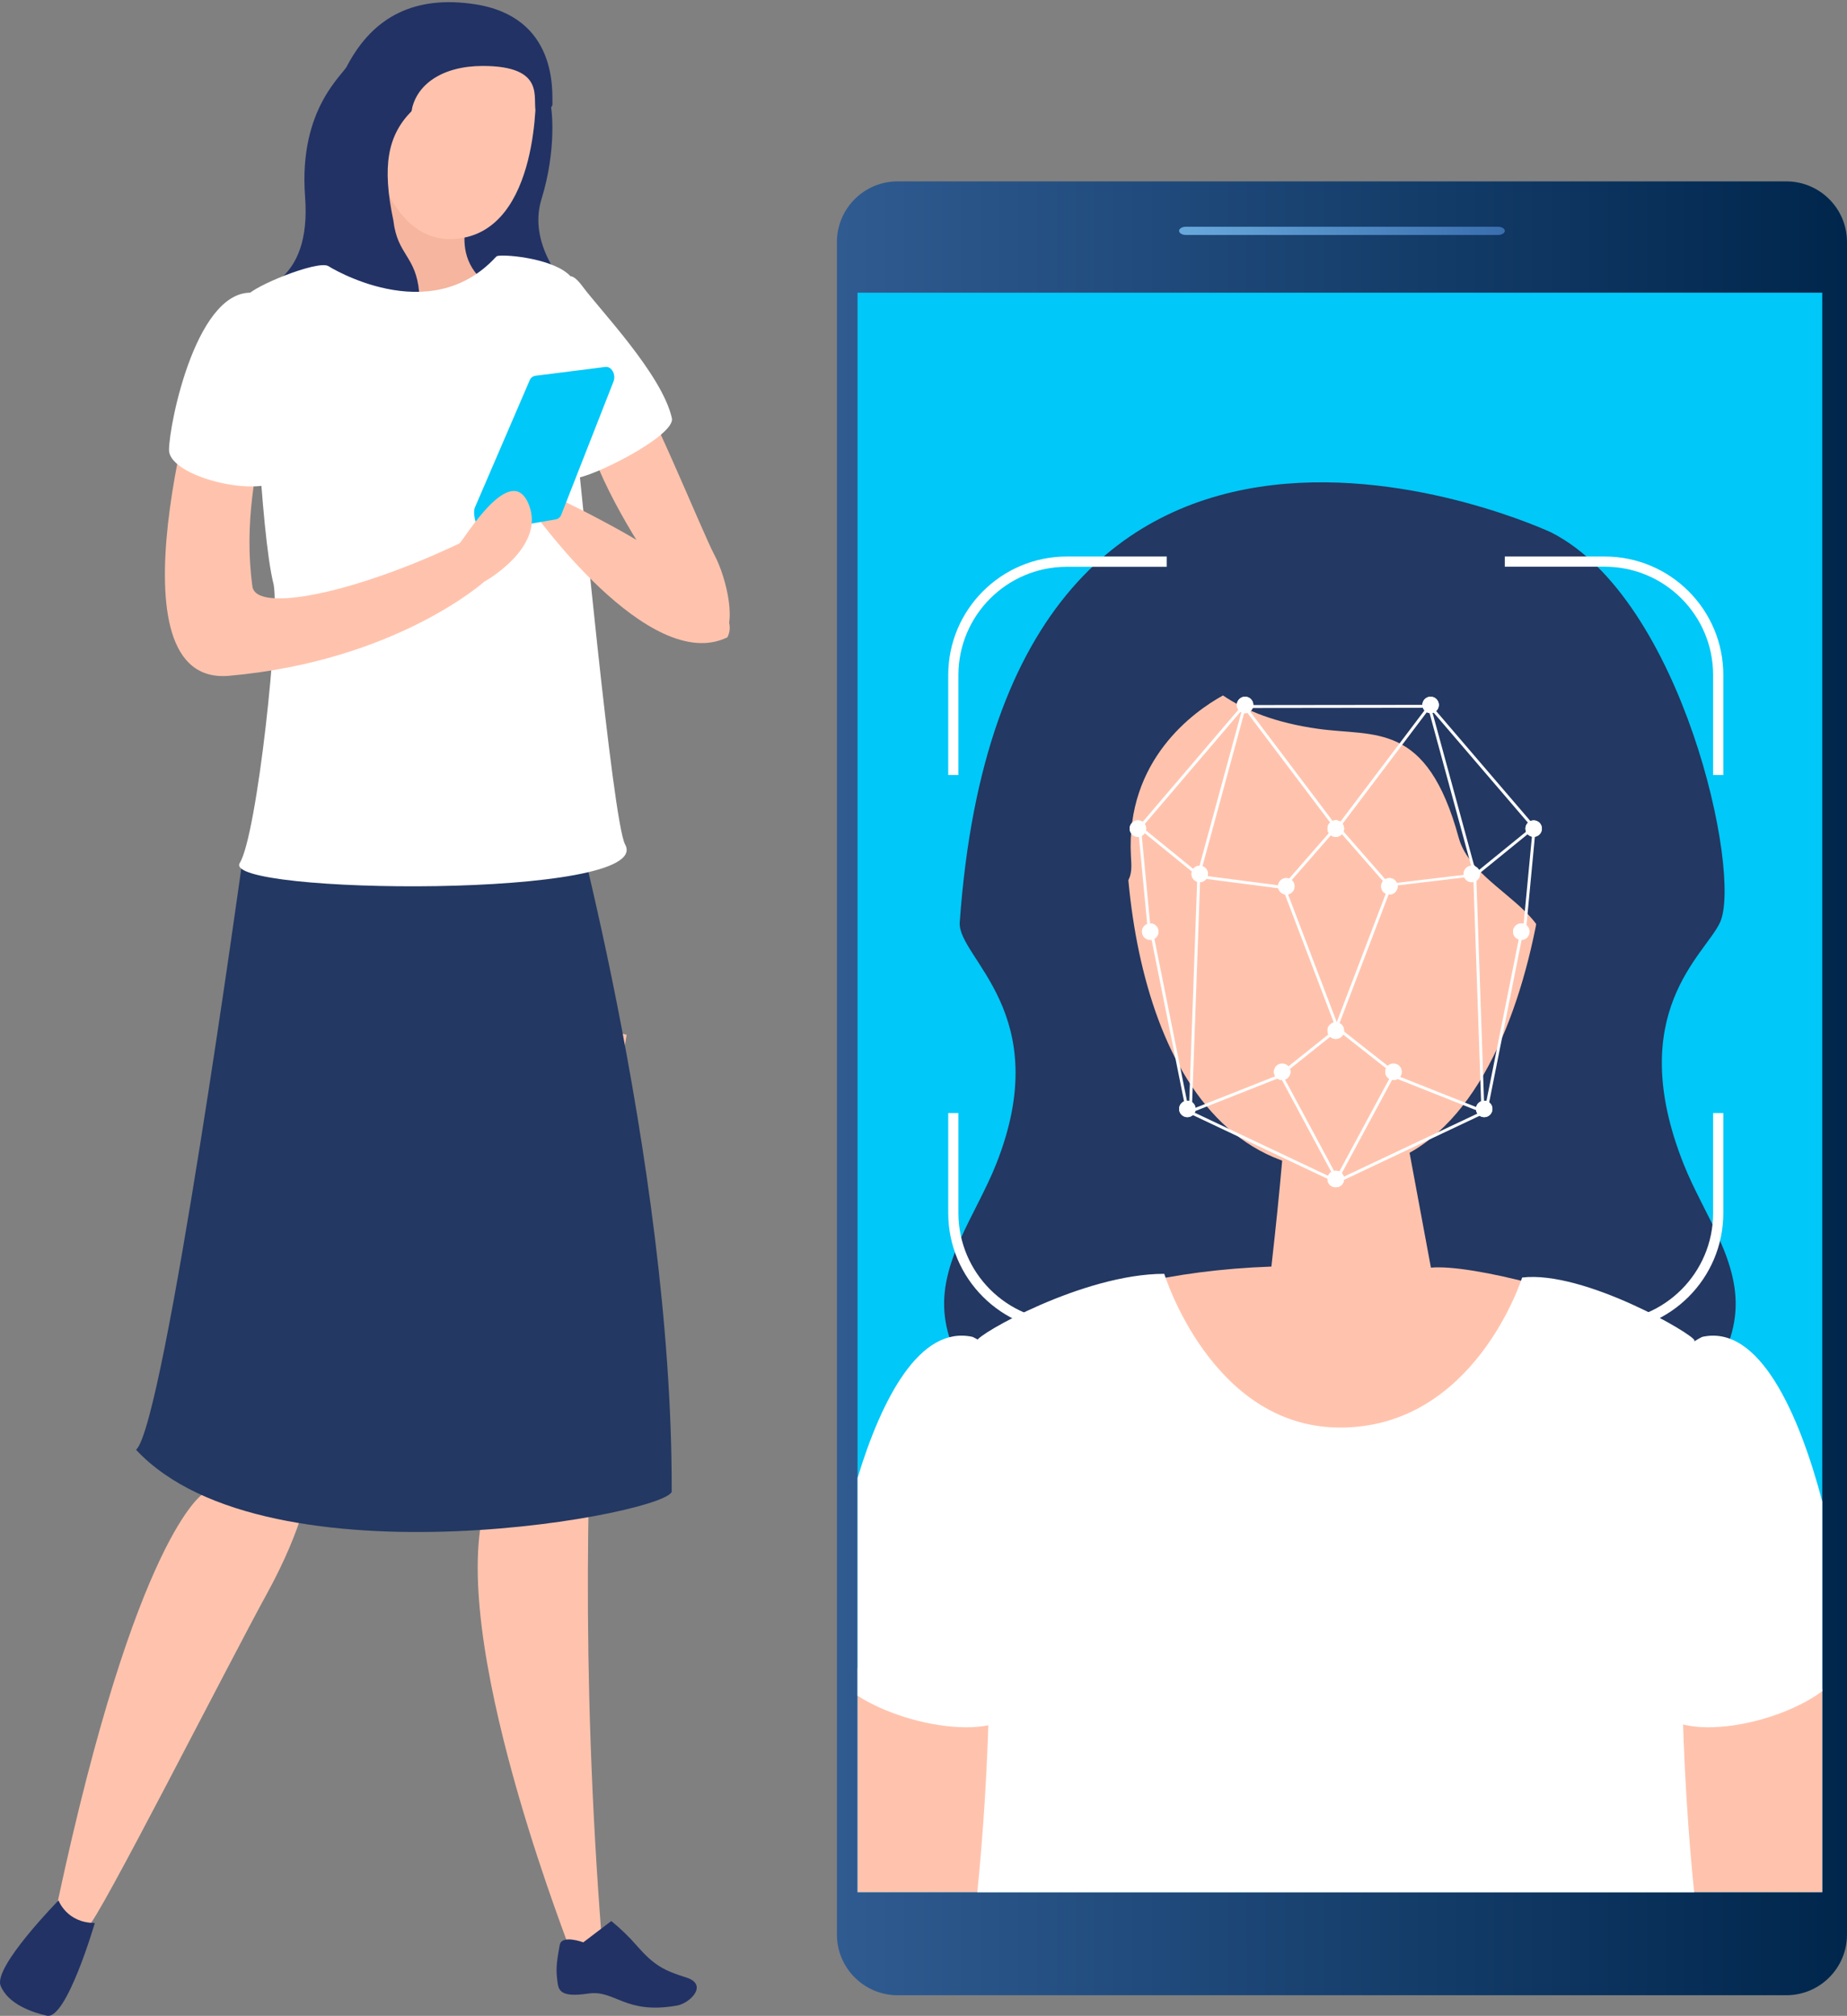
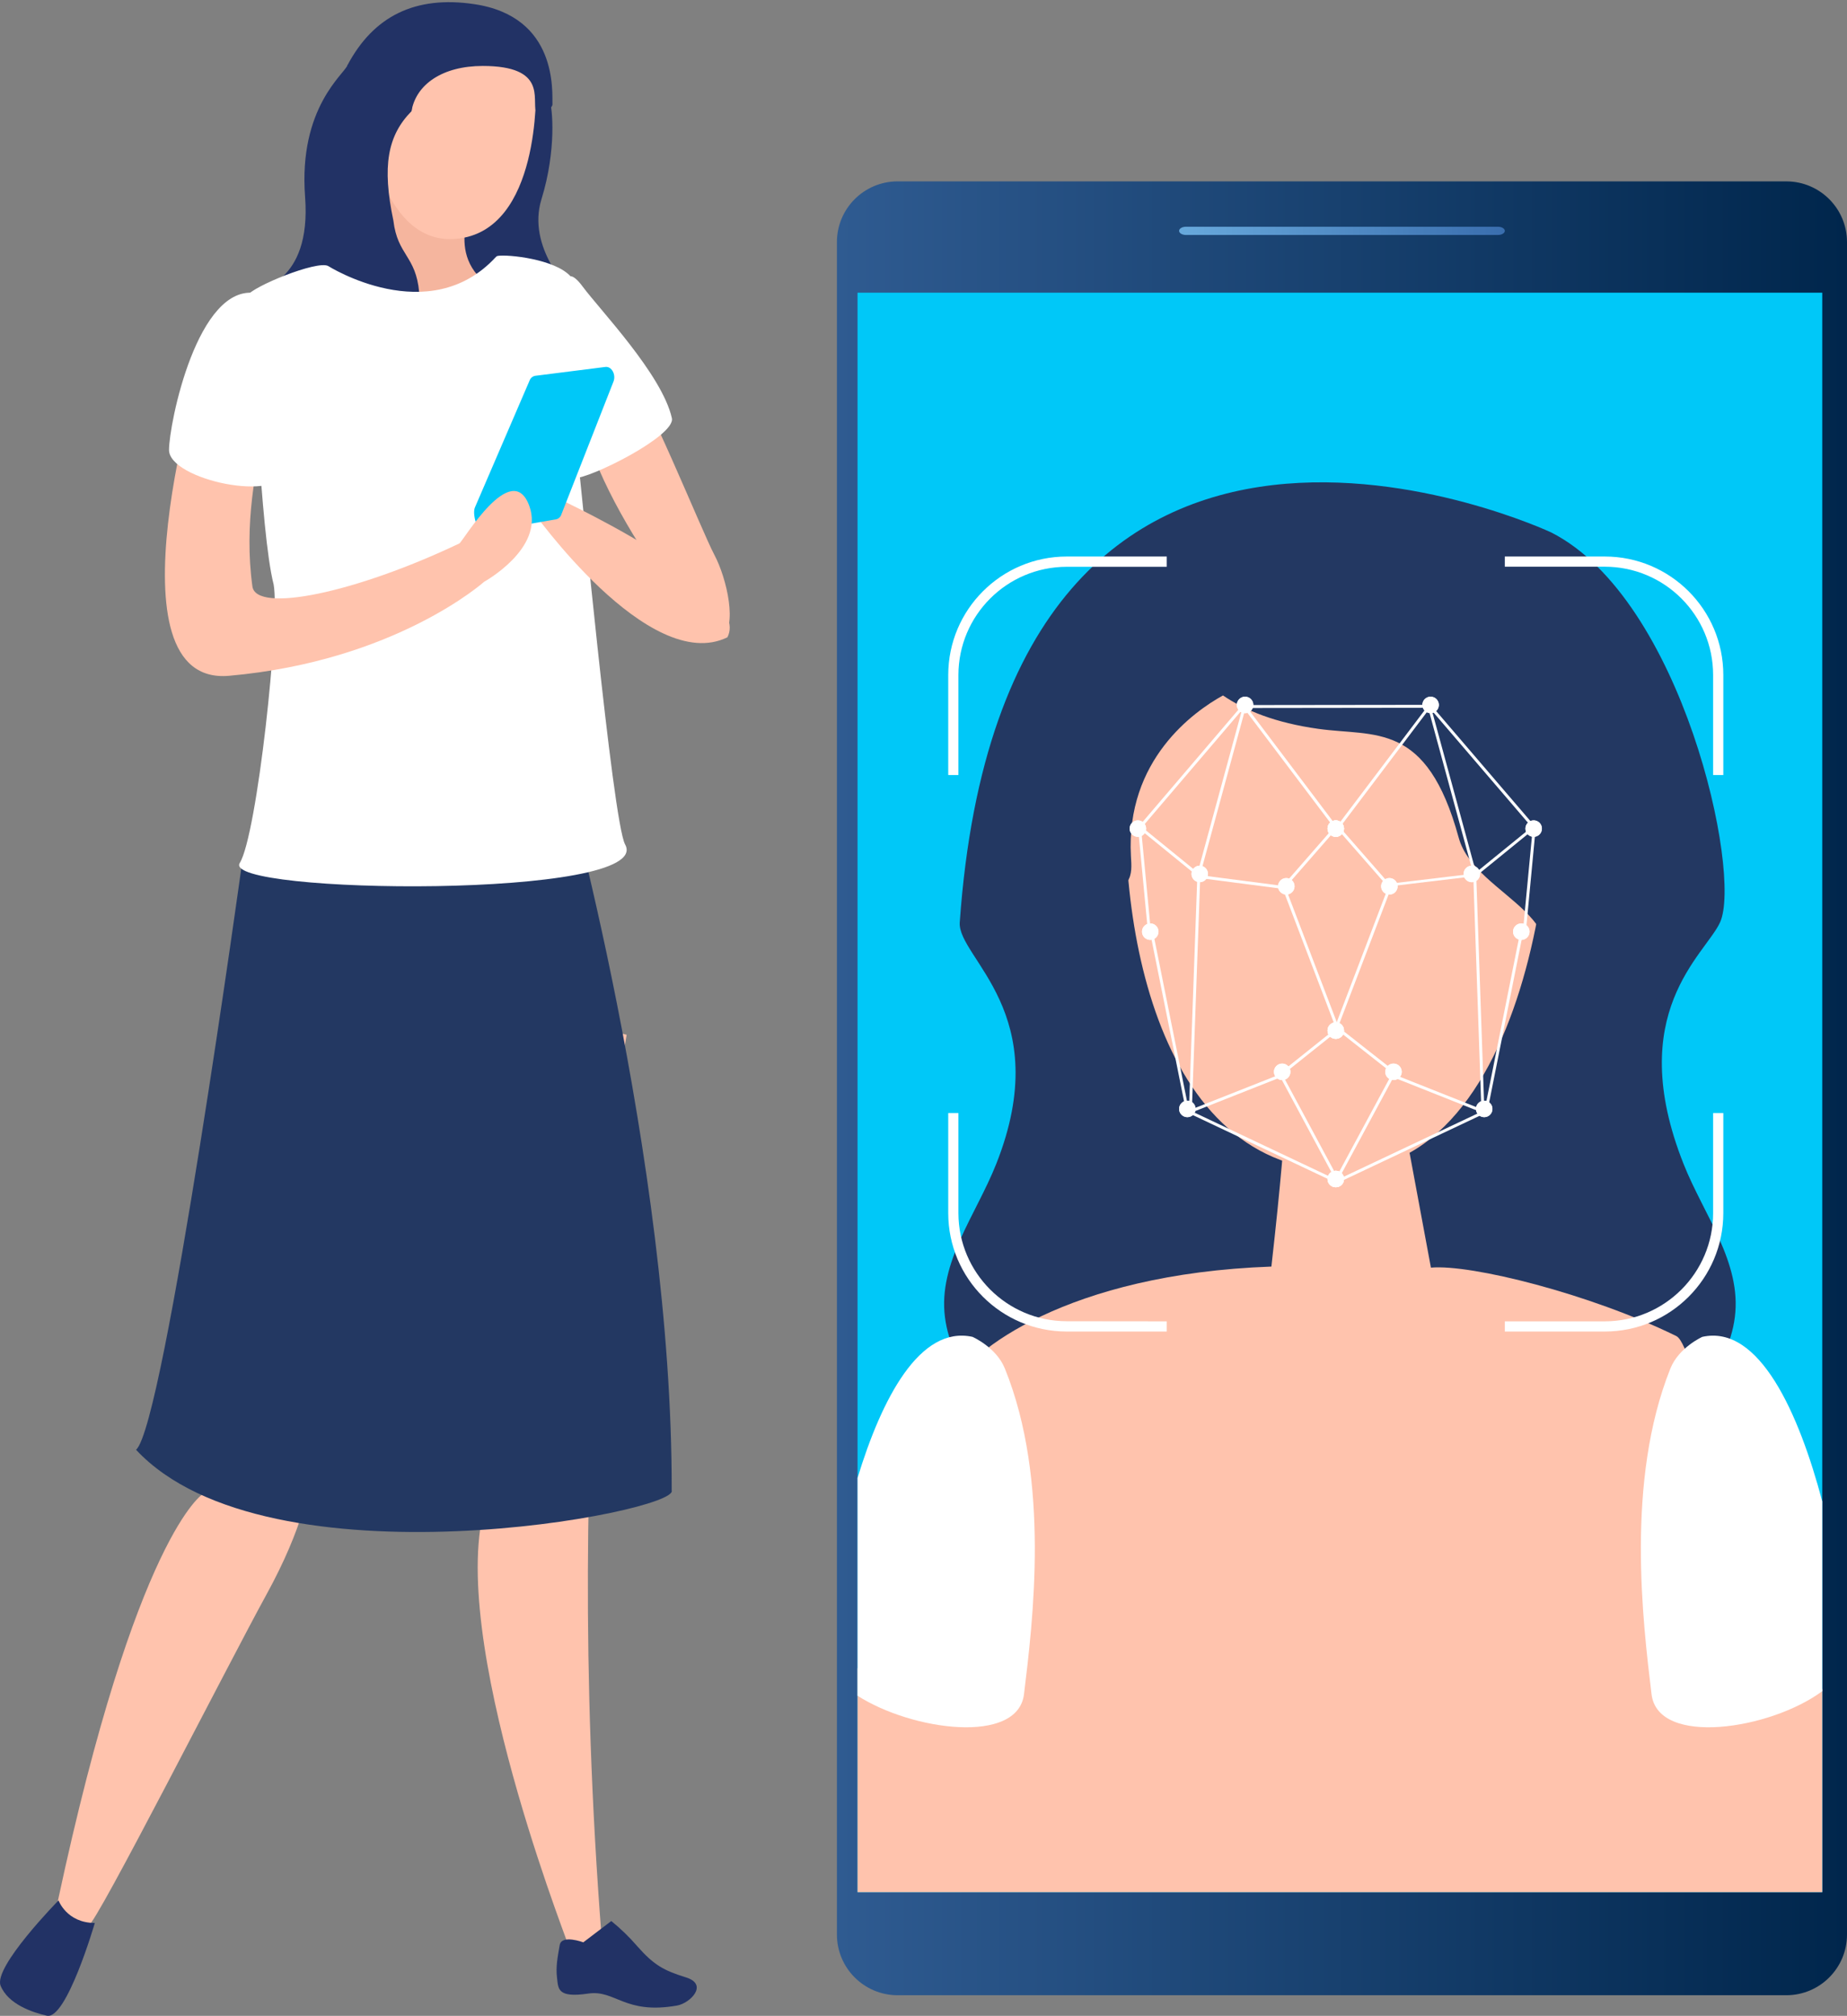
<svg xmlns="http://www.w3.org/2000/svg" width="448px" height="489px" viewBox="0 0 448 489">
  <rect x="0" y="0" width="448" height="489" fill="#808080" stroke="none" />
  <title>ite_banner_img</title>
  <defs>
    <linearGradient x1="-0.011%" y1="50%" x2="100%" y2="50%" id="linearGradient-1">
      <stop stop-color="#2F5B91" offset="0%" />
      <stop stop-color="#00264C" offset="100%" />
    </linearGradient>
    <linearGradient x1="9.29345522e-14%" y1="50.149%" x2="100%" y2="50.149%" id="linearGradient-2">
      <stop stop-color="#68A9DC" offset="0%" />
      <stop stop-color="#3A6EAE" offset="100%" />
    </linearGradient>
  </defs>
  <g id="ite_banner_img" stroke="none" stroke-width="1" fill="none" fill-rule="evenodd">
    <g fill-rule="nonzero">
      <path d="M217.616,484 L433.358,484 C441.451,483.954 447.989,477.39 448,469.302 L448,58.718 C448,50.622 441.458,44.046 433.358,44 L217.616,44 C209.526,44.061 203,50.632 203,58.718 L203,469.302 C203.014,477.378 209.535,483.936 217.616,484 Z" id="Path" fill="url(#linearGradient-1)" />
      <path d="M365,56.003 C365,56.558 364.251,57 363.327,57 L287.666,57 C286.749,57 286,56.558 286,56.003 L286,56.003 C286,55.448 286.749,55 287.666,55 L363.327,55 C364.251,55 365,55.448 365,56.003 L365,56.003 Z" id="Path" fill="url(#linearGradient-2)" />
      <rect id="Rectangle" fill="#00C8F8" x="208" y="71" width="234" height="388" />
      <path d="M141.355,94.345 C141.355,94.345 143.724,85.281 152.268,90.76 C155.85,93.064 170.242,128.913 173.266,134.581 C176.289,140.249 179.043,152.151 174.89,154.884 C170.737,157.617 137.202,111.323 141.355,94.345 Z" id="Path" fill="#FFC3AD" />
      <path d="M152,251.012 C152,251.012 135.787,340.115 145.927,469.952 C147.017,469.796 138.311,473.636 137.591,471.174 C136.871,468.711 106.192,390.517 118.985,361.541 C122.423,344.143 110.772,299.27 110,254.956 C111.161,239.753 152,251.012 152,251.012 Z" id="Path" fill="#FFC3AD" />
      <path d="M148.272,466 C150.552,467.846 152.662,469.892 154.576,472.114 C158.611,476.691 161.005,477.999 166.348,479.66 C171.965,481.373 167.4,485.951 164.196,486.507 C151.457,488.736 149.292,482.629 142.681,483.597 C135.16,484.702 135.428,482.446 135.108,479.765 C134.788,477.084 135.232,474.867 135.762,471.82 C136.226,469.204 141.484,471.166 141.484,471.166 L148.272,466 Z" id="Path" fill="#223265" />
      <path d="M138.144,71 C137.473,72.454 139.466,72.417 138.144,73.319 L142.318,77.278 C142.702,77.641 143.119,78.135 142.969,78.634 C142.85,78.89 142.654,79.103 142.409,79.244 C138.998,81.694 138.276,83.68 134.34,85.15 C135.486,87.96 136.534,91.471 134.548,93.762 C133.207,95.313 130.876,95.644 128.877,95.209 C126.878,94.774 125.075,93.704 123.219,92.834 C122.542,92.447 121.771,92.256 120.992,92.282 C119.69,92.425 118.83,93.58 117.971,94.528 C115.262,97.543 111.536,99.463 107.501,99.921 C105.548,100.135 103.458,99.96 101.843,98.837 C100.228,97.714 99.323,95.436 100.209,93.684 C94.976,96.15 89.133,97.032 83.403,96.222 C82.461,96.156 81.557,95.822 80.799,95.261 C80.038,94.649 79.849,93.57 80.356,92.737 C77.686,93 74.991,92.849 72.367,92.289 C71.531,92.17 70.74,91.834 70.075,91.315 C68.864,90.219 68.929,88.187 69.782,86.772 C70.635,85.358 72.074,84.456 73.461,83.586 L66.552,78.53 C65.885,78.12 65.331,77.552 64.938,76.876 C63.981,74.851 63.069,72.227 64.938,71 C61.688,69.188 75.633,69.449 74,47.748 C72.367,26.048 83.612,17.883 84.269,15.833 C84.402,15.127 114.351,8.415 120.159,10.946 C125.967,13.477 130.479,19.876 129.007,26.048 C130.286,25.162 131.73,24.54 133.253,24.217 C134.048,26.005 135,36.465 131.34,48.315 C127.68,60.166 138.469,70.296 138.144,71 Z" id="Path" fill="#223265" />
      <path d="M114.27,50.557 C114.27,50.557 106.264,67.02 125.901,72.412 C128.712,73.977 70.504,179.921 65.07,69.256 C63.571,70.64 86.659,62.481 87.499,59.041 C89.205,52.012 90.271,29 90.271,29 L114.27,50.557 Z" id="Path" fill="#F5B59E" />
      <path d="M74.939,360.177 C74.939,360.177 109.499,231.711 107.949,230.98 C106.4,230.248 60.448,224.285 57.775,224 C55.102,223.716 49.258,362.365 49.258,362.365 C49.258,362.365 33.075,372.109 14,461.289 C14.31,463.504 14,466.087 21.523,467 C23.111,467.194 55.747,402.951 64.562,386.928 C73.925,369.901 74.939,360.177 74.939,360.177 Z" id="Path" fill="#FFC3AD" />
      <path d="M136.188,185.698 C136.188,185.698 163.129,281.021 162.922,361.558 C164.823,366.753 65,386 33,351.683 C39.884,345.839 58.823,208.533 58.823,208.533 C58.823,208.533 116.79,180.244 136.188,185.698 Z" id="Path" fill="#233862" />
      <path d="M23,466.468 C23,466.468 16.137,490.049 11.366,488.964 C7.901,488.174 1.982,486.213 0.148,481.693 C-1.687,477.173 14.197,461 14.197,461 C14.197,461 16.177,466.461 23,466.468 Z" id="Path" fill="#223265" />
      <path d="M96.678,4.216 C90.41,6.539 86.476,12.71 87.057,19.306 C88.573,34.176 93.665,59.572 110.73,57.924 C131.234,56.029 129.985,21.414 129.985,21.414 C129.985,21.414 130.286,-8.689 96.678,4.216 Z" id="Path" fill="#FFC3AD" />
      <path d="M95.415,53.5 C96.423,62 100.89,62 101.674,70.936 C102.457,79.871 92.57,75.659 93.329,78.539 C93.814,80.448 96.64,82.187 95.415,83.796 C94.841,84.552 93.673,84.676 92.646,84.728 L88.499,84.943 C86.305,85.06 83.88,85.112 82.152,83.888 C80.423,82.663 80.391,79.659 82.515,79.184 C79.408,77.763 78.145,73.861 79.963,71.242 C80.455,70.532 81.144,69.887 81.297,69.059 C81.609,67.352 79.6,66.101 78.362,64.746 C75.325,61.41 77.673,55.566 82.381,54.759 C83.925,52.439 81.648,49.631 79.695,47.527 C77.743,45.422 76.078,42.061 78.387,40.315 C79.204,39.663 80.359,39.481 81.163,38.842 C82.439,37.839 82.439,36.138 82.477,34.633 C82.585,31.398 82.86,28.171 83.3,24.965 C84.94,11.283 102.005,14.306 99.804,26.985 C93.987,32.911 92.646,40.315 95.415,53.5 Z" id="Path" fill="#223265" />
      <path d="M115,1 C100.796,-1.102 90.639,3.833 84.269,15.833 C83.163,22.473 91.338,29 99.804,26.985 C100.908,20.469 107.33,16 117.1,16 C132.735,16 129,24.132 130,26.985 C131,29.837 134.022,26.023 134,25.363 C133.903,22.385 135.421,4.022 115,1 Z" id="Path" fill="#223265" />
      <path d="M138.442,67.088 C134.669,62.834 123.175,61.672 120.727,62.075 C120.548,62.11 120.387,62.207 120.272,62.347 C104.037,79.991 79.587,64.523 79.587,64.523 C76.924,63.12 61.306,69.458 59.884,71.783 C61.832,85.037 63.04,128.675 66.378,141.806 C67.962,150.429 62.364,202.627 58.156,209.341 C53.396,216.959 158.996,218.179 151.632,204.861 C148.534,199.295 140.637,113.532 140.196,111.674 C139.754,109.817 143.118,72.348 138.442,67.088 Z" id="Path" fill="#FFFFFF" />
      <path d="M138.009,67.103 C138.009,67.103 138.912,66.241 141.314,69.496 C145.49,75.144 160.612,90.872 162.968,101.44 C163.923,105.718 142.941,116.203 139.233,115.997 C139.969,114.73 137.843,93.908 138.009,67.103 Z" id="Path" fill="#FFFFFF" />
      <path d="M129.006,123.726 C129.006,123.726 157.375,163.92 176.434,154.597 C182.831,142.332 132.854,119.742 132.854,119.742 L134.292,109.092 C134.292,109.092 132.547,100.629 131.182,101.013 C129.568,101.423 125.739,101.918 124.648,103.884 C123.557,105.85 122.413,110.465 123.341,111.396 C124.269,112.327 127.261,111.26 127.594,115.582 C127.928,119.905 126.641,121.396 129.006,123.726 Z" id="Path" fill="#FFC3AD" />
      <path d="M128.471,92.269 L115.197,123.092 C114.495,124.71 115.781,129.057 117.25,128.999 L134.649,126.02 C135.36,125.95 135.958,125.467 136.164,124.794 L148.809,92.546 C149.464,90.863 148.343,88.825 146.841,89.012 L129.822,91.16 C129.204,91.269 128.691,91.691 128.471,92.269 Z" id="Path" fill="#00C8F8" />
      <path d="M51.003,82.232 C47.64,90.127 25.498,166.598 55.574,163.932 C95.965,160.353 117.43,141.127 117.43,141.127 C117.43,141.127 132.096,133.045 128.404,122.768 C124.15,110.971 112.265,131.401 111.42,131.828 C86.192,143.832 62.12,148.815 61.222,142.247 C57.071,111.948 72.745,87.578 65.276,79.722 C59.15,73.296 56.2,70.06 51.003,82.232 Z" id="Path" fill="#FFC3AD" />
      <path d="M62.241,71.137 C62.241,71.137 65.632,72.378 66.849,74.918 C73.283,88.355 70.651,105.34 69.345,113.994 C68.103,122.209 41.032,116.372 41,109.172 C40.974,102.91 47.911,68.571 62.241,71.137 Z" id="Path" fill="#FFFFFF" />
      <path d="M408.381,282.402 C393.783,245.69 413.627,231.601 417.209,223.744 C422.597,211.914 408.096,145.361 376.263,129.161 C376.263,129.161 243.879,67.003 232.791,223.744 C232.182,232.36 256.217,245.69 241.619,282.402 C236.716,294.739 227.519,306.322 229.203,319.503 C230.842,332.398 241.179,342.508 252.26,349.267 C263.342,356.026 275.764,360.584 286.075,368.48 C299.028,378.401 307.837,393.107 312.519,408.736 C314.825,416.443 316.211,424.456 319.333,431.858 C321.075,434.189 322.973,436.585 325,439 C327.027,436.559 328.925,434.163 330.667,431.858 C333.789,424.456 335.201,416.443 337.481,408.736 C342.163,393.082 350.972,378.375 363.925,368.48 C374.236,360.584 386.658,356.019 397.74,349.267 C408.821,342.514 419.152,332.385 420.797,319.503 C422.481,306.296 413.284,294.752 408.381,282.402 Z" id="Path" fill="#233862" />
      <path d="M442,409.876 C432.769,384.359 426.218,361.634 425.076,355.264 C423.558,346.776 420.25,340.089 416.033,335.222 C415.156,333.566 413.867,332.162 412.29,331.147 C411.745,330.829 411.149,330.499 410.584,330.22 C408.995,329.118 408.139,324.699 406.452,324.025 C385.584,313.832 356.802,306.627 347.078,307.502 L337.503,256 L312.347,256.758 C312.347,256.758 312.918,267.197 308.384,307.242 C258.747,309.024 235.147,327.887 231.19,335.948 C231.132,336.512 231.087,337.108 231.035,337.685 C227.936,342.419 225.815,347.724 224.794,353.288 C223.62,359.314 217.121,380.627 208,404.751 L208,459 L442,459 L442,409.876 Z" id="Path" fill="#FFC3AD" />
      <path d="M333.18,121.893 C316.998,117.257 282.371,130.021 274.719,175.66 C269.143,208.916 275.507,276.274 318.169,283.413 C371.483,292.337 380.709,196.953 374.163,169.918 C369.485,150.603 363.415,130.545 333.18,121.893 Z" id="Path" fill="#FFC3AD" />
      <path d="M377.34,142.277 C365.734,130.925 350.34,117.724 330.167,119.099 C311.533,120.396 290.781,130.775 279.2,141.803 C266.256,154.16 267.126,166.926 267.178,181.781 C267.178,190.078 265.353,207.352 273.387,213.936 C274.686,212.166 274.433,209.837 274.316,207.709 C273.017,184.305 289.612,172.589 296.64,168.697 C302.043,172.375 309.428,175.359 319.742,176.799 C333.538,178.745 346.06,174.853 353.815,203.201 C357.855,218.036 387.083,222.538 370.02,243.14 C361.661,253.247 372.261,260.149 382.185,262.666 C407.152,269.01 419.467,183.507 377.34,142.277 Z" id="Path" fill="#233862" />
      <path d="M442,364.213 C436.348,342.867 426.742,321.231 412.911,324.291 C412.911,324.291 407.221,326.833 405.157,331.981 C394.264,359.239 398.489,393.521 400.591,410.985 C402.134,423.779 429.494,419.536 442,410.241 L442,364.213 Z" id="Path" fill="#FFFFFF" />
      <path d="M243.737,331.979 C241.651,326.806 235.88,324.29 235.88,324.29 C223.101,321.503 213.875,339.215 208,358.53 L208,411.348 C221.275,419.852 246.873,423.26 248.373,410.986 C250.505,393.501 254.789,359.229 243.737,331.979 Z" id="Path" fill="#FFFFFF" />
-       <path d="M237.052,459 L410.922,459 C408.328,433.394 405.513,387.599 411,325.179 C411.116,323.844 384.195,308.106 369.201,309.901 C369.201,309.901 357.663,346.612 324.678,346.294 C293.794,345.996 282.399,309 282.399,309 C262.612,309 236.858,323.844 237,325.198 C242.468,387.599 239.634,433.394 237.052,459 Z" id="Path" fill="#FFFFFF" />
      <path d="M258.732,135 C242.869,135.018 230.014,147.873 230,163.735 L230,188 L232.468,188 L232.468,163.754 C232.485,149.258 244.234,137.511 258.732,137.493 L283,137.493 L283,135 L258.732,135 Z" id="Path" fill="#FFFFFF" />
      <path d="M258.732,320.502 C244.244,320.484 232.5,308.758 232.468,294.279 L232.468,270 L230,270 L230,294.279 C230.014,310.133 242.869,322.982 258.732,323 L283,323 L283,320.528 L258.732,320.502 Z" id="Path" fill="#FFFFFF" />
      <path d="M389.272,135 L365,135 L365,137.473 L389.272,137.473 C403.774,137.491 415.523,149.246 415.526,163.744 L415.526,188 L418,188 L418,163.744 C417.996,147.88 405.141,135.018 389.272,135 Z" id="Path" fill="#FFFFFF" />
      <path d="M415.526,270 L415.526,294.279 C415.512,308.767 403.767,320.51 389.272,320.528 L365,320.528 L365,323 L389.272,323 C405.133,322.982 417.986,310.133 418,294.279 L418,270 L415.526,270 Z" id="Path" fill="#FFFFFF" />
      <path d="M304,171 C304,172.105 303.105,173 302,173 C300.895,173 300,172.105 300,171 C300,169.895 300.895,169 302,169 C303.105,169 304,169.895 304,171 Z" id="Path" fill="#FFFFFF" />
      <path d="M302.006,173 C301.196,173.002 300.465,172.517 300.154,171.769 C299.843,171.022 300.012,170.161 300.584,169.588 C301.155,169.015 302.016,168.843 302.764,169.152 C303.512,169.461 304,170.191 304,171 C304,172.102 303.108,172.997 302.006,173 L302.006,173 Z M302.006,169.462 C301.38,169.46 300.815,169.835 300.575,170.412 C300.334,170.99 300.466,171.655 300.908,172.098 C301.351,172.54 302.016,172.672 302.594,172.431 C303.171,172.191 303.546,171.625 303.544,171 C303.541,170.152 302.854,169.465 302.006,169.462 Z" id="Shape" fill="#FFFFFF" />
      <path d="M278,201 C278,202.105 277.105,203 276,203 C274.895,203 274,202.105 274,201 C274,199.895 274.895,199 276,199 C277.105,199 278,199.895 278,201 L278,201 Z" id="Path" fill="#FFFFFF" />
      <path d="M276,203 C274.895,203 274,202.105 274,201 C274,199.895 274.895,199 276,199 C277.105,199 278,199.895 278,201 C278,202.105 277.105,203 276,203 Z M276,199.456 C275.375,199.454 274.81,199.828 274.569,200.405 C274.329,200.982 274.459,201.647 274.9,202.09 C275.341,202.532 276.006,202.666 276.584,202.427 C277.161,202.188 277.538,201.625 277.538,201 C277.535,200.151 276.849,199.463 276,199.456 Z" id="Shape" fill="#FFFFFF" />
      <path d="M281,226 C281,227.105 280.105,228 279,228 C277.895,228 277,227.105 277,226 C277,224.895 277.895,224 279,224 C280.105,224 281,224.895 281,226 Z" id="Path" fill="#FFFFFF" />
      <path d="M279.006,228 C278.196,228.002 277.465,227.517 277.154,226.769 C276.843,226.022 277.012,225.161 277.584,224.588 C278.155,224.015 279.016,223.843 279.764,224.152 C280.512,224.461 281,225.191 281,226 C281,227.102 280.108,227.997 279.006,228 L279.006,228 Z M279.006,224.462 C278.156,224.462 277.468,225.151 277.468,226 C277.468,226.849 278.156,227.538 279.006,227.538 C279.855,227.538 280.544,226.849 280.544,226 C280.541,225.152 279.854,224.465 279.006,224.462 L279.006,224.462 Z" id="Shape" fill="#FFFFFF" />
      <path d="M290,269 C290,270.105 289.105,271 288,271 C286.895,271 286,270.105 286,269 C286,267.895 286.895,267 288,267 C289.105,267 290,267.895 290,269 Z" id="Path" fill="#FFFFFF" />
      <path d="M288.006,271 C287.196,271.002 286.465,270.517 286.154,269.769 C285.843,269.022 286.012,268.161 286.584,267.588 C287.155,267.015 288.016,266.843 288.764,267.152 C289.512,267.461 290,268.191 290,269 C290,270.102 289.108,270.997 288.006,271 L288.006,271 Z M288.006,267.491 C287.38,267.489 286.815,267.864 286.575,268.442 C286.334,269.019 286.466,269.684 286.908,270.127 C287.351,270.569 288.016,270.701 288.594,270.46 C289.171,270.22 289.546,269.655 289.544,269.029 C289.55,268.617 289.391,268.219 289.102,267.925 C288.813,267.63 288.418,267.464 288.006,267.462 L288.006,267.491 Z" id="Shape" fill="#FFFFFF" />
      <path d="M313,260 C313,261.105 312.105,262 311,262 C309.895,262 309,261.105 309,260 C309,258.895 309.895,258 311,258 C312.105,258 313,258.895 313,260 Z" id="Path" fill="#FFFFFF" />
      <path d="M311,262 C309.895,262 309,261.105 309,260 C309,258.895 309.895,258 311,258 C312.105,258 313,258.895 313,260 C313,260.53 312.789,261.039 312.414,261.414 C312.039,261.789 311.53,262 311,262 L311,262 Z M311,258.462 C310.375,258.462 309.812,258.839 309.573,259.416 C309.334,259.994 309.468,260.659 309.91,261.1 C310.353,261.541 311.018,261.671 311.595,261.431 C312.172,261.19 312.546,260.625 312.544,260 C312.544,259.591 312.381,259.199 312.091,258.91 C311.802,258.622 311.409,258.46 311,258.462 L311,258.462 Z" id="Shape" fill="#FFFFFF" />
      <path d="M326,286 C326,287.105 325.105,288 324,288 C322.895,288 322,287.105 322,286 C322,284.895 322.895,284 324,284 C325.105,284 326,284.895 326,286 Z" id="Path" fill="#FFFFFF" />
      <path d="M324.023,288 C323.21,288.009 322.471,287.525 322.156,286.775 C321.841,286.025 322.012,285.158 322.588,284.584 C323.164,284.009 324.031,283.841 324.78,284.158 C325.529,284.476 326.012,285.216 326,286.029 C325.987,287.115 325.109,287.99 324.023,288 L324.023,288 Z M324.023,284.491 C323.171,284.491 322.479,285.182 322.479,286.035 C322.479,286.888 323.171,287.579 324.023,287.579 C324.876,287.579 325.567,286.888 325.567,286.035 C325.575,285.62 325.416,285.22 325.125,284.924 C324.835,284.628 324.438,284.462 324.023,284.462 L324.023,284.491 Z" id="Shape" fill="#FFFFFF" />
      <path d="M326,250 C326,251.105 325.105,252 324,252 C322.895,252 322,251.105 322,250 C322,248.895 322.895,248 324,248 C325.105,248 326,248.895 326,250 Z" id="Path" fill="#FFFFFF" />
      <path d="M324,252 C322.895,252 322,251.105 322,250 C322,248.895 322.895,248 324,248 C325.105,248 326,248.895 326,250 C326,251.105 325.105,252 324,252 Z M324,248.456 C323.376,248.456 322.813,248.832 322.574,249.409 C322.335,249.986 322.467,250.65 322.908,251.092 C323.35,251.533 324.014,251.665 324.591,251.426 C325.168,251.187 325.544,250.624 325.544,250 C325.544,249.147 324.853,248.456 324,248.456 Z" id="Shape" fill="#FFFFFF" />
      <path d="M314,215 C314,216.105 313.105,217 312,217 C310.895,217 310,216.105 310,215 C310,213.895 310.895,213 312,213 C313.105,213 314,213.895 314,215 Z" id="Path" fill="#FFFFFF" />
      <path d="M312,217 C310.895,217 310,216.105 310,215 C310,213.895 310.895,213 312,213 C313.105,213 314,213.895 314,215 C313.997,216.103 313.103,216.997 312,217 Z M312,213.491 C311.151,213.494 310.466,214.184 310.468,215.033 C310.47,215.882 311.159,216.568 312.008,216.567 C312.856,216.566 313.544,215.878 313.544,215.029 C313.552,214.615 313.392,214.216 313.102,213.921 C312.811,213.626 312.414,213.46 312,213.462 L312,213.491 Z" id="Shape" fill="#FFFFFF" />
      <path d="M326,201 C326,202.105 325.105,203 324,203 C322.895,203 322,202.105 322,201 C322,199.895 322.895,199 324,199 C325.105,199 326,199.895 326,201 L326,201 Z" id="Path" fill="#FFFFFF" />
      <path d="M324,203 C322.895,203 322,202.105 322,201 C322,199.895 322.895,199 324,199 C325.105,199 326,199.895 326,201 C326,202.105 325.105,203 324,203 Z M324,199.456 C323.147,199.456 322.456,200.147 322.456,201 C322.456,201.853 323.147,202.544 324,202.544 C324.853,202.544 325.544,201.853 325.544,201 C325.544,200.147 324.853,199.456 324,199.456 Z" id="Shape" fill="#FFFFFF" />
      <path d="M293,212 C293,213.105 292.105,214 291,214 C289.895,214 289,213.105 289,212 C289,210.895 289.895,210 291,210 C292.105,210 293,210.895 293,212 Z" id="Path" fill="#FFFFFF" />
      <path d="M291.006,214 C290.196,214.002 289.465,213.517 289.154,212.769 C288.843,212.022 289.012,211.161 289.584,210.588 C290.155,210.015 291.016,209.843 291.764,210.152 C292.512,210.461 293,211.191 293,212 C293,213.102 292.108,213.997 291.006,214 Z M291.006,210.462 C290.38,210.46 289.815,210.835 289.575,211.412 C289.334,211.99 289.466,212.655 289.908,213.098 C290.351,213.54 291.016,213.672 291.594,213.431 C292.171,213.191 292.546,212.625 292.544,212 C292.541,211.152 291.854,210.465 291.006,210.462 Z" id="Shape" fill="#FFFFFF" />
      <polygon id="Rectangle" fill="#FFFFFF" transform="translate(277.55, 212.918) rotate(-5.43) translate(-277.55, -212.918) " points="277.194 199.807 277.907 199.807 277.906 226.029 277.193 226.029" />
      <polygon id="Rectangle" fill="#FFFFFF" transform="translate(283.714, 248.014) rotate(-11.37) translate(-283.714, -248.014) " points="283.36 226.51 284.073 226.51 284.069 269.519 283.356 269.519" />
      <polygon id="Rectangle" fill="#FFFFFF" transform="translate(289.735, 241.482) rotate(-87.94) translate(-289.735, -241.482) " points="261.827 241.127 317.643 241.126 317.643 241.838 261.827 241.839" />
      <polygon id="Rectangle" fill="#FFFFFF" transform="translate(317.98, 232.533) rotate(-20.88) translate(-317.98, -232.533) " points="317.626 214.018 318.339 214.018 318.333 251.047 317.62 251.047" />
      <polygon id="Rectangle" fill="#FFFFFF" transform="translate(296.263, 191.869) rotate(-74.76) translate(-296.263, -191.869) " points="275.015 191.515 317.511 191.51 317.511 192.223 275.015 192.228" />
      <polygon id="Rectangle" fill="#FFFFFF" transform="translate(288.803, 186.275) rotate(-49.52) translate(-288.803, -186.275) " points="269.021 185.923 308.586 185.914 308.586 186.627 269.021 186.636" />
      <polygon id="Rectangle" fill="#FFFFFF" transform="translate(324.234, 171.361) rotate(-0.07) translate(-324.234, -171.361) " points="301.586 171.004 346.882 171.004 346.882 171.717 301.586 171.717" />
      <polygon id="Rectangle" fill="#FFFFFF" transform="translate(312.716, 185.788) rotate(-37.04) translate(-312.716, -185.788) " points="312.364 166.005 313.077 166.005 313.068 205.571 312.355 205.571" />
      <polygon id="Rectangle" fill="#FFFFFF" transform="translate(284.047, 206.857) rotate(-50.88) translate(-284.047, -206.857) " points="283.693 196.683 284.406 196.683 284.401 217.031 283.688 217.031" />
      <polygon id="Rectangle" fill="#FFFFFF" transform="translate(301.522, 214.009) rotate(-82.6) translate(-301.522, -214.009) " points="301.166 203.837 301.879 203.837 301.878 224.181 301.164 224.181" />
      <polygon id="Rectangle" fill="#FFFFFF" transform="translate(317.496, 208.157) rotate(-48.86) translate(-317.496, -208.157) " points="307.321 207.803 327.671 207.798 327.671 208.511 307.321 208.516" />
      <polygon id="Rectangle" fill="#FFFFFF" transform="translate(317.488, 255.162) rotate(-38.6) translate(-317.488, -255.162) " points="308.271 254.807 326.706 254.803 326.706 255.516 308.271 255.52" />
      <polygon id="Rectangle" fill="#FFFFFF" transform="translate(299.814, 265.219) rotate(-21.56) translate(-299.814, -265.219) " points="288.436 264.864 311.192 264.861 311.192 265.574 288.436 265.577" />
      <polygon id="Rectangle" fill="#FFFFFF" transform="translate(317.536, 273.528) rotate(-28.25) translate(-317.536, -273.528) " points="317.182 259.025 317.895 259.025 317.89 288.032 317.177 288.032" />
      <polygon id="Rectangle" fill="#FFFFFF" transform="translate(306.353, 278.154) rotate(-64.69) translate(-306.353, -278.154) " points="306 258.375 306.713 258.375 306.706 297.933 305.992 297.933" />
      <path d="M345,171 C345,172.105 345.895,173 347,173 C348.105,173 349,172.105 349,171 C349,169.895 348.105,169 347,169 C345.895,169 345,169.895 345,171 Z" id="Path" fill="#FFFFFF" />
      <path d="M347,173 C345.895,173 345,172.105 345,171 C345,169.895 345.895,169 347,169 C348.105,169 349,169.895 349,171 C349,172.105 348.105,173 347,173 L347,173 Z M347,169.462 C346.375,169.46 345.809,169.835 345.569,170.412 C345.328,170.99 345.46,171.655 345.902,172.098 C346.345,172.54 347.01,172.672 347.588,172.431 C348.165,172.191 348.54,171.625 348.538,171 C348.535,170.152 347.848,169.465 347,169.462 Z" id="Shape" fill="#FFFFFF" />
      <path d="M370,201 C370,202.105 370.895,203 372,203 C373.105,203 374,202.105 374,201 C374,199.895 373.105,199 372,199 C370.895,199 370,199.895 370,201 L370,201 Z" id="Path" fill="#FFFFFF" />
      <path d="M372.006,203 C371.196,203.002 370.465,202.517 370.154,201.769 C369.843,201.022 370.012,200.161 370.584,199.588 C371.155,199.015 372.016,198.843 372.764,199.152 C373.512,199.461 374,200.191 374,201 C374,202.102 373.108,202.997 372.006,203 Z M372.006,199.491 C371.384,199.491 370.823,199.866 370.585,200.441 C370.347,201.015 370.478,201.677 370.918,202.117 C371.358,202.557 372.02,202.688 372.594,202.45 C373.169,202.212 373.544,201.651 373.544,201.029 C373.552,200.616 373.393,200.216 373.104,199.921 C372.815,199.625 372.419,199.458 372.006,199.456 L372.006,199.491 Z" id="Shape" fill="#FFFFFF" />
      <path d="M367,226 C367,227.105 367.895,228 369,228 C370.105,228 371,227.105 371,226 C371,224.895 370.105,224 369,224 C367.895,224 367,224.895 367,226 Z" id="Path" fill="#FFFFFF" />
      <path d="M369,228 C367.895,228 367,227.105 367,226 C367,224.895 367.895,224 369,224 C370.105,224 371,224.895 371,226 C370.997,227.103 370.103,227.997 369,228 L369,228 Z M369,224.462 C368.151,224.462 367.462,225.151 367.462,226 C367.462,226.849 368.151,227.538 369,227.538 C369.849,227.538 370.538,226.849 370.538,226 C370.538,225.151 369.849,224.462 369,224.462 Z" id="Shape" fill="#FFFFFF" />
      <path d="M358,269 C358,270.105 358.895,271 360,271 C361.105,271 362,270.105 362,269 C362,267.895 361.105,267 360,267 C358.895,267 358,267.895 358,269 Z" id="Path" fill="#FFFFFF" />
      <path d="M360,271 C358.895,271 358,270.105 358,269 C358,267.895 358.895,267 360,267 C361.105,267 362,267.895 362,269 C362,269.53 361.789,270.039 361.414,270.414 C361.039,270.789 360.53,271 360,271 L360,271 Z M360,267.491 C359.375,267.489 358.809,267.864 358.569,268.442 C358.328,269.019 358.46,269.684 358.902,270.127 C359.345,270.569 360.01,270.701 360.588,270.46 C361.165,270.22 361.54,269.655 361.538,269.029 C361.546,268.616 361.387,268.218 361.098,267.923 C360.809,267.628 360.413,267.462 360,267.462 L360,267.491 Z" id="Shape" fill="#FFFFFF" />
      <path d="M336,260 C336,261.105 336.895,262 338,262 C339.105,262 340,261.105 340,260 C340,258.895 339.105,258 338,258 C336.895,258 336,258.895 336,260 Z" id="Path" fill="#FFFFFF" />
      <path d="M338,262 C336.895,262 336,261.105 336,260 C336,258.895 336.895,258 338,258 C339.105,258 340,258.895 340,260 C340,260.53 339.789,261.039 339.414,261.414 C339.039,261.789 338.53,262 338,262 Z M338,258.462 C337.375,258.462 336.812,258.839 336.573,259.416 C336.334,259.994 336.468,260.659 336.91,261.1 C337.353,261.541 338.018,261.671 338.595,261.431 C339.172,261.19 339.546,260.625 339.544,260 C339.544,259.591 339.381,259.199 339.091,258.91 C338.802,258.622 338.409,258.46 338,258.462 L338,258.462 Z" id="Shape" fill="#FFFFFF" />
      <path d="M322,286 C322,287.105 322.895,288 324,288 C325.105,288 326,287.105 326,286 C326,284.895 325.105,284 324,284 C322.895,284 322,284.895 322,286 Z" id="Path" fill="#FFFFFF" />
      <path d="M324.023,288 C323.21,288.009 322.471,287.525 322.156,286.775 C321.841,286.025 322.012,285.158 322.588,284.584 C323.164,284.009 324.031,283.841 324.78,284.158 C325.529,284.476 326.012,285.216 326,286.029 C325.987,287.115 325.109,287.99 324.023,288 L324.023,288 Z M324.023,284.491 C323.171,284.491 322.479,285.182 322.479,286.035 C322.479,286.888 323.171,287.579 324.023,287.579 C324.876,287.579 325.567,286.888 325.567,286.035 C325.575,285.62 325.416,285.22 325.125,284.924 C324.835,284.628 324.438,284.462 324.023,284.462 L324.023,284.491 Z" id="Shape" fill="#FFFFFF" />
      <path d="M322,250 C322,251.105 322.895,252 324,252 C325.105,252 326,251.105 326,250 C326,248.895 325.105,248 324,248 C322.895,248 322,248.895 322,250 Z" id="Path" fill="#FFFFFF" />
      <path d="M324,252 C322.895,252 322,251.105 322,250 C322,248.895 322.895,248 324,248 C325.105,248 326,248.895 326,250 C326,251.105 325.105,252 324,252 Z M324,248.456 C323.376,248.456 322.813,248.832 322.574,249.409 C322.335,249.986 322.467,250.65 322.908,251.092 C323.35,251.533 324.014,251.665 324.591,251.426 C325.168,251.187 325.544,250.624 325.544,250 C325.544,249.147 324.853,248.456 324,248.456 Z" id="Shape" fill="#FFFFFF" />
      <path d="M335,215 C335,216.105 335.895,217 337,217 C338.105,217 339,216.105 339,215 C339,213.895 338.105,213 337,213 C335.895,213 335,213.895 335,215 Z" id="Path" fill="#FFFFFF" />
      <path d="M337,217 C335.895,217 335,216.105 335,215 C335,213.895 335.895,213 337,213 C338.105,213 339,213.895 339,215 C339,216.105 338.105,217 337,217 L337,217 Z M337,213.491 C336.151,213.494 335.466,214.184 335.468,215.033 C335.47,215.882 336.159,216.568 337.008,216.567 C337.856,216.566 338.544,215.878 338.544,215.029 C338.552,214.615 338.392,214.216 338.102,213.921 C337.811,213.626 337.414,213.46 337,213.462 L337,213.491 Z" id="Shape" fill="#FFFFFF" />
      <path d="M322,201 C322,202.105 322.895,203 324,203 C325.105,203 326,202.105 326,201 C326,199.895 325.105,199 324,199 C322.895,199 322,199.895 322,201 L322,201 Z" id="Path" fill="#FFFFFF" />
      <path d="M324,203 C322.895,203 322,202.105 322,201 C322,199.895 322.895,199 324,199 C325.105,199 326,199.895 326,201 C326,202.105 325.105,203 324,203 Z M324,199.491 C323.151,199.494 322.466,200.184 322.468,201.033 C322.47,201.882 323.159,202.568 324.008,202.567 C324.856,202.566 325.544,201.878 325.544,201.029 C325.553,200.614 325.395,200.213 325.104,199.917 C324.813,199.621 324.415,199.454 324,199.456 L324,199.491 Z" id="Shape" fill="#FFFFFF" />
      <path d="M355,212 C355,213.105 355.895,214 357,214 C358.105,214 359,213.105 359,212 C359,210.895 358.105,210 357,210 C355.895,210 355,210.895 355,212 Z" id="Path" fill="#FFFFFF" />
      <path d="M357,214 C355.895,214 355,213.105 355,212 C355,210.895 355.895,210 357,210 C358.105,210 359,210.895 359,212 C359,213.105 358.105,214 357,214 Z M357,210.462 C356.375,210.46 355.809,210.835 355.569,211.412 C355.328,211.99 355.46,212.655 355.902,213.098 C356.345,213.54 357.01,213.672 357.588,213.431 C358.165,213.191 358.54,212.625 358.538,212 C358.535,211.152 357.848,210.465 357,210.462 L357,210.462 Z" id="Shape" fill="#FFFFFF" />
      <polygon id="Rectangle" fill="#FFFFFF" transform="translate(370.983, 212.964) rotate(-84.57) translate(-370.983, -212.964) " points="357.872 212.609 384.094 212.607 384.094 213.32 357.872 213.322" />
      <polygon id="Rectangle" fill="#FFFFFF" transform="translate(364.731, 247.944) rotate(-78.7) translate(-364.731, -247.944) " points="343.226 247.589 386.235 247.585 386.235 248.298 343.226 248.302" />
      <polygon id="Rectangle" fill="#FFFFFF" transform="translate(358.716, 241.53) rotate(-1.98) translate(-358.716, -241.53) " points="358.36 213.622 359.073 213.622 359.072 269.437 358.359 269.437" />
      <polygon id="Rectangle" fill="#FFFFFF" transform="translate(330.509, 232.512) rotate(-69.11) translate(-330.509, -232.512) " points="311.995 232.158 349.024 232.152 349.024 232.865 311.995 232.871" />
      <polygon id="Rectangle" fill="#FFFFFF" transform="translate(352.248, 191.823) rotate(-15.24) translate(-352.248, -191.823) " points="351.894 170.575 352.607 170.575 352.602 213.071 351.889 213.071" />
      <polygon id="Rectangle" fill="#FFFFFF" transform="translate(359.7, 186.287) rotate(-40.6) translate(-359.7, -186.287) " points="359.348 166.505 360.061 166.505 360.052 206.07 359.339 206.07" />
      <polygon id="Rectangle" fill="#FFFFFF" transform="translate(335.794, 185.793) rotate(-52.92) translate(-335.794, -185.793) " points="316.011 185.441 355.577 185.432 355.577 186.145 316.011 186.154" />
      <polygon id="Rectangle" fill="#FFFFFF" transform="translate(364.44, 206.863) rotate(-39.13) translate(-364.44, -206.863) " points="354.266 206.508 374.614 206.504 374.614 207.217 354.266 207.221" />
      <polygon id="Path" fill="#FFFFFF" points="337 214.375 337.096 215 357 212.625 356.91 212" />
      <polygon id="Rectangle" fill="#FFFFFF" transform="translate(331.003, 208.114) rotate(-41.17) translate(-331.003, -208.114) " points="330.649 197.939 331.362 197.939 331.357 218.289 330.644 218.289" />
      <polygon id="Path" fill="#FFFFFF" points="338.549 261 339 260.445 324.451 249 324 249.555" />
      <polygon id="Rectangle" fill="#FFFFFF" transform="translate(348.675, 265.208) rotate(-68.35) translate(-348.675, -265.208) " points="348.32 253.83 349.034 253.829 349.03 276.586 348.317 276.586" />
      <polygon id="Rectangle" fill="#FFFFFF" transform="translate(330.978, 273.585) rotate(-61.68) translate(-330.978, -273.585) " points="316.475 273.232 345.482 273.226 345.482 273.939 316.475 273.945" />
      <polygon id="Rectangle" fill="#FFFFFF" transform="translate(342.126, 278.192) rotate(-25.28) translate(-342.126, -278.192) " points="322.351 277.84 361.902 277.832 361.902 278.545 322.351 278.553" />
    </g>
  </g>
</svg>